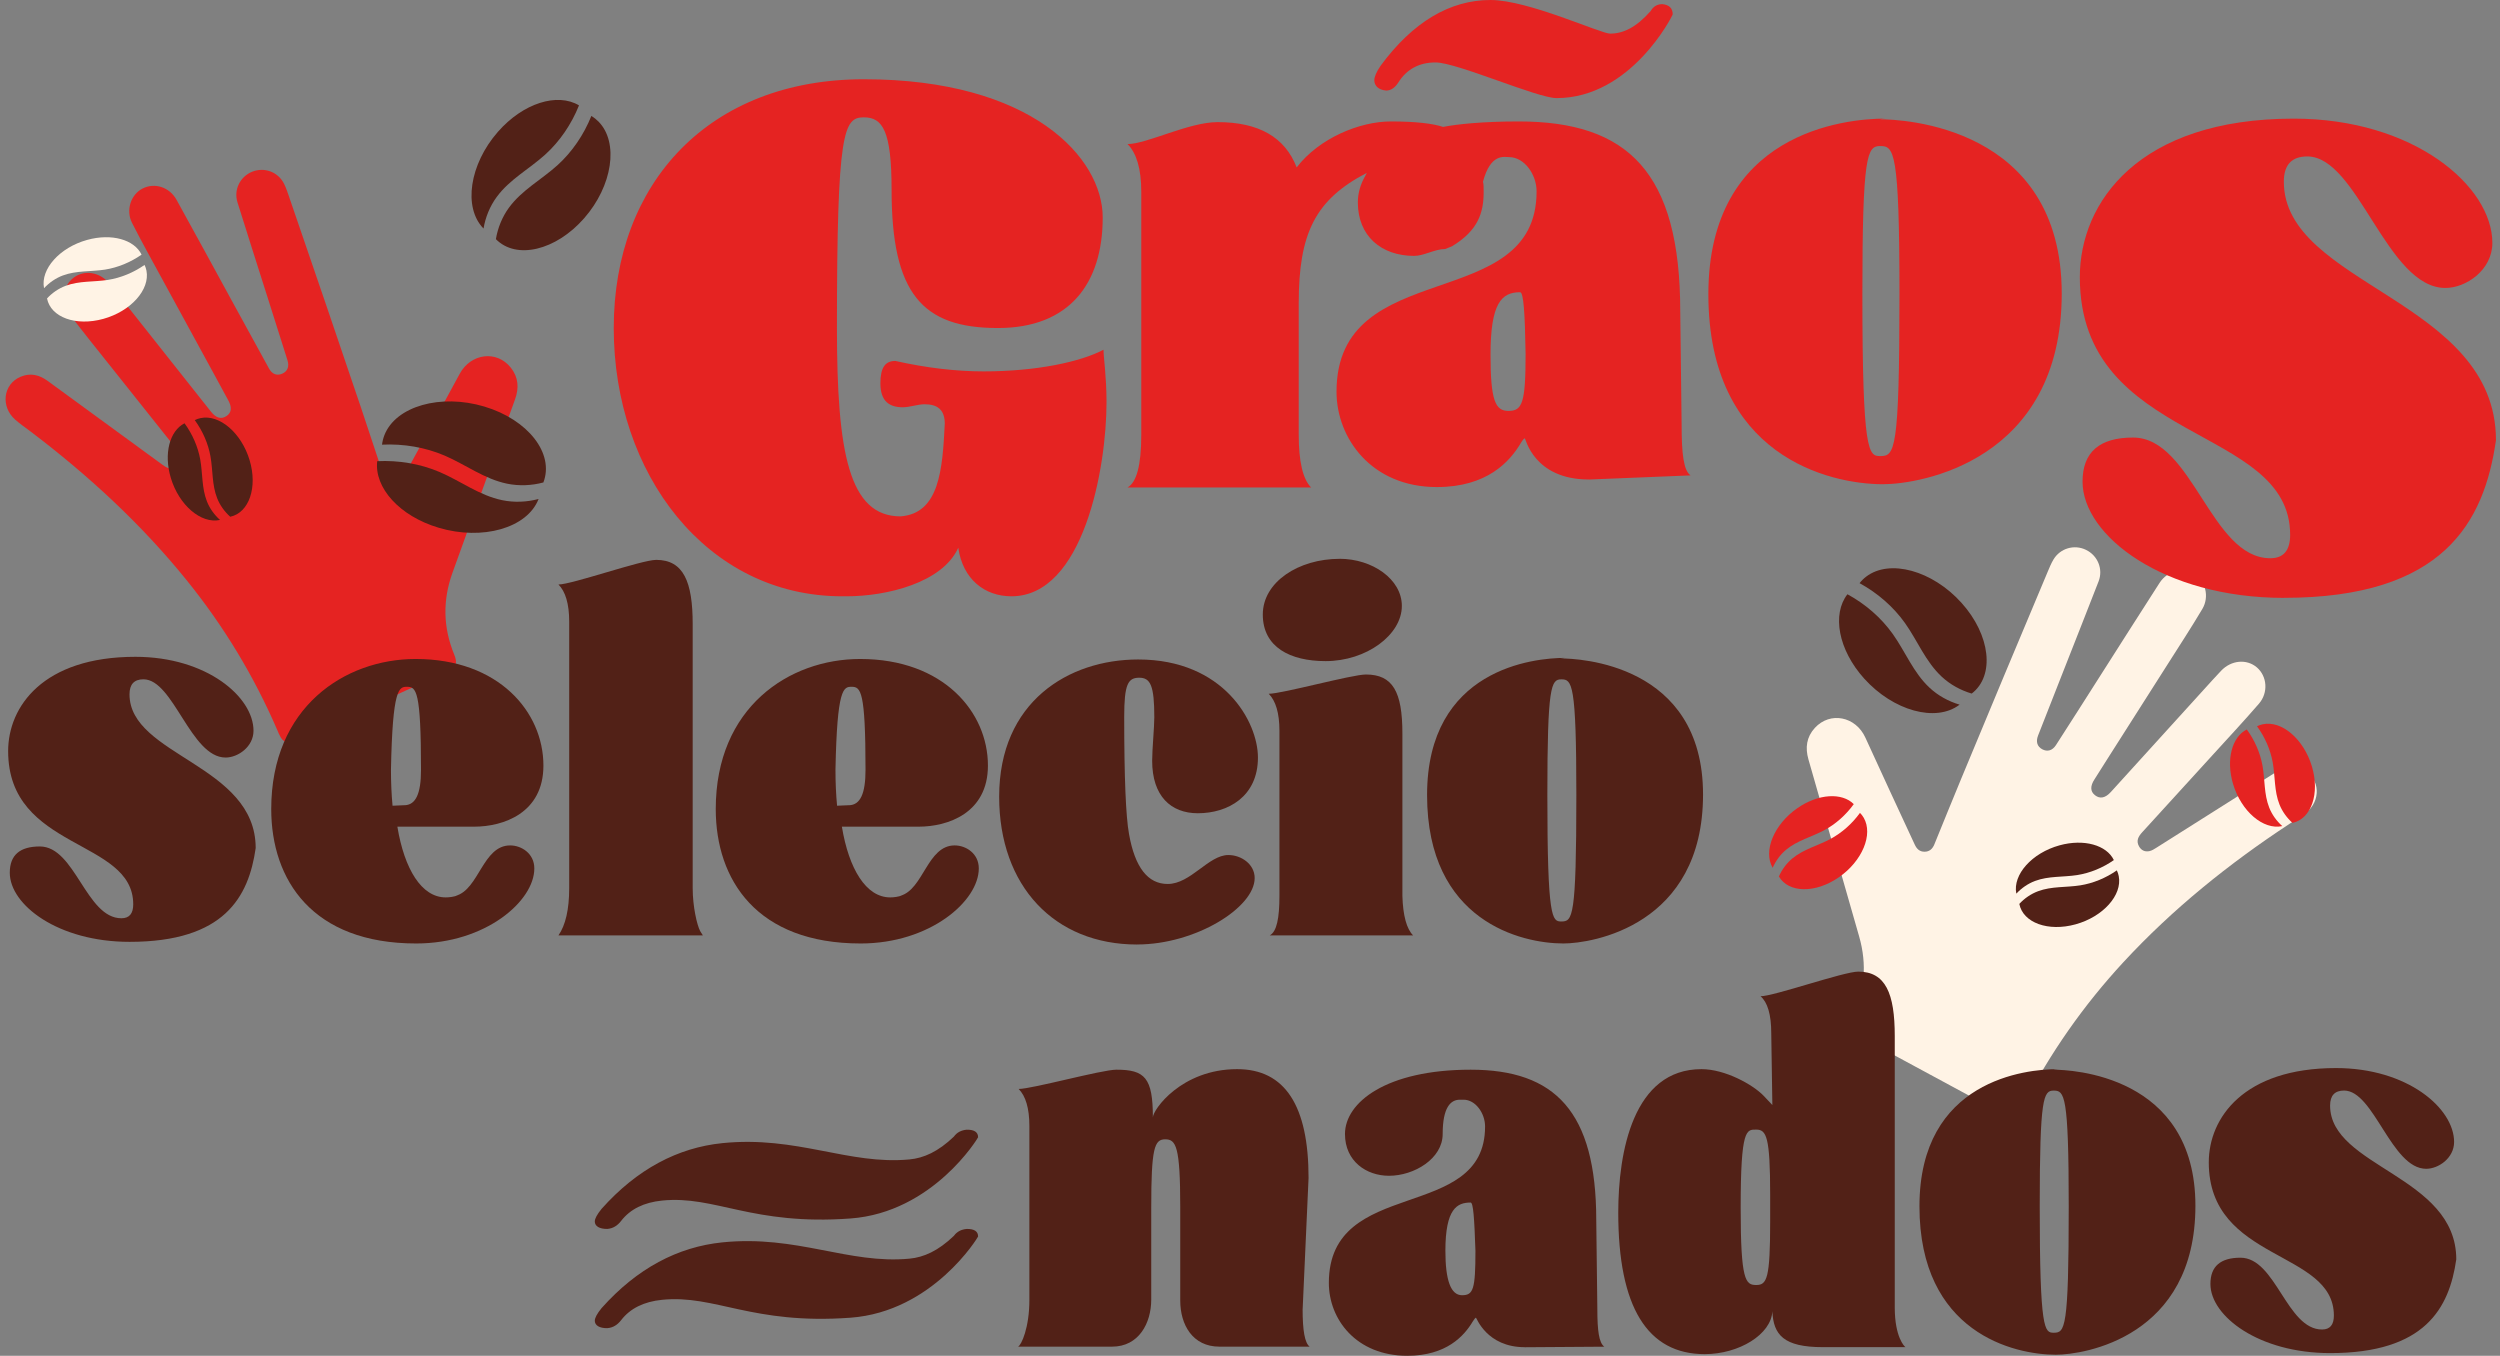
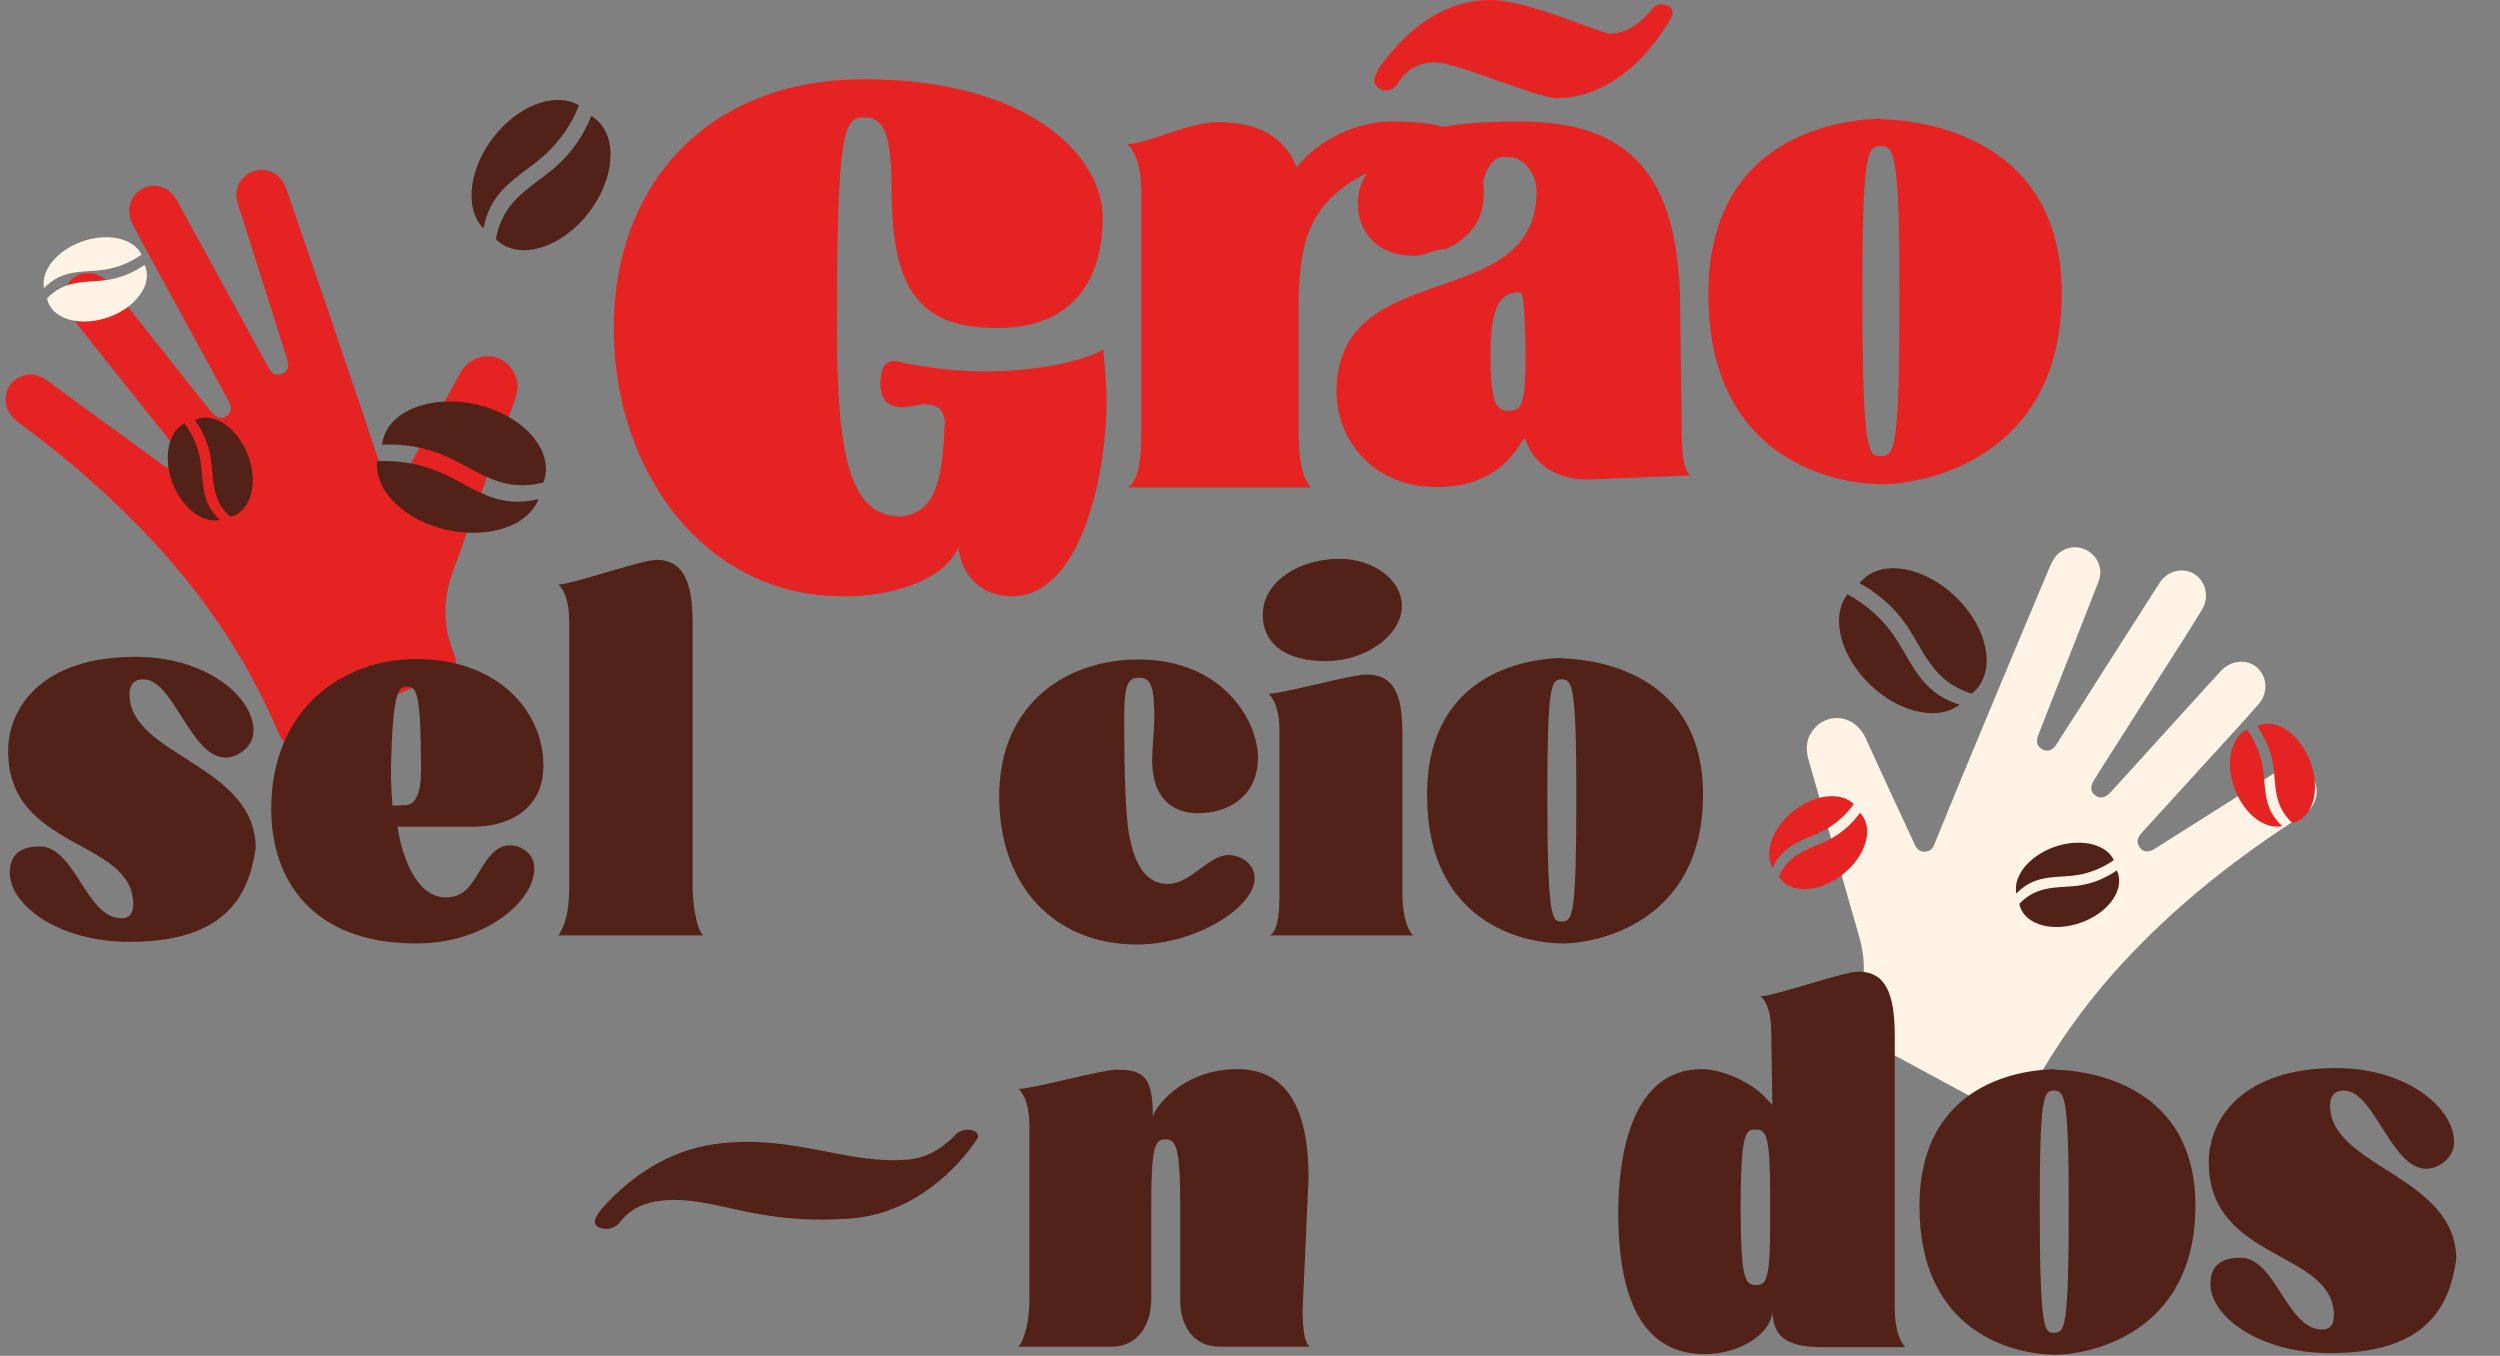
<svg xmlns="http://www.w3.org/2000/svg" width="260" height="141" viewBox="0 0 260 141" fill="none">
  <rect x="0" y="0" width="260" height="141" fill="#808080" stroke="none" />
  <g clip-path="url(#clip0_870_2048)">
    <path d="M200.769 111.778C198.237 110.412 195.709 109.042 193.177 107.672C192.305 107.198 192.166 106.75 192.601 105.867C193.948 103.136 194.192 100.309 193.347 97.378C191.582 91.246 189.838 85.109 188.077 78.977C187.729 77.759 187.877 76.65 188.74 75.706C190.335 73.962 192.998 74.506 194 76.715C195.687 80.433 197.417 84.126 199.13 87.831C199.335 88.279 199.636 88.584 200.154 88.579C200.669 88.579 200.982 88.279 201.17 87.823C202.098 85.544 203.022 83.265 203.964 80.99C205.424 77.467 206.892 73.945 208.361 70.426C209.887 66.773 211.421 63.124 212.955 59.475C213.138 59.04 213.317 58.601 213.556 58.196C214.254 57.022 215.718 56.591 216.938 57.183C218.163 57.774 218.747 59.184 218.255 60.458C217.03 63.611 215.783 66.76 214.546 69.909C213.683 72.105 212.82 74.297 211.961 76.493C211.708 77.141 211.87 77.641 212.393 77.924C212.92 78.207 213.443 78.072 213.818 77.493C215.308 75.184 216.782 72.862 218.259 70.543C220.368 67.238 222.465 63.928 224.587 60.632C225.415 59.349 226.984 58.97 228.192 59.692C229.364 60.392 229.804 62.05 229.046 63.328C227.904 65.251 226.679 67.125 225.481 69.013C223.393 72.305 221.292 75.593 219.2 78.881C218.738 79.607 218.285 80.342 217.819 81.064C217.37 81.76 217.383 82.317 217.88 82.704C218.403 83.113 218.956 82.999 219.536 82.36C223.049 78.489 226.566 74.619 230.079 70.748C230.384 70.413 230.689 70.082 230.999 69.756C232.049 68.652 233.653 68.504 234.712 69.408C235.78 70.322 235.928 72.027 234.934 73.179C233.378 74.98 231.757 76.719 230.157 78.476C227.699 81.177 225.241 83.869 222.779 86.566C222.395 86.988 222.138 87.431 222.447 88.001C222.678 88.427 223.062 88.619 223.533 88.519C223.785 88.466 224.025 88.319 224.247 88.175C228.397 85.557 232.546 82.939 236.686 80.312C237.606 79.729 238.543 79.555 239.541 80.064C241.297 80.951 241.432 83.295 239.785 84.556C239.249 84.97 238.661 85.313 238.098 85.687C231.8 89.828 225.965 94.52 220.839 100.061C216.69 104.55 213.216 109.503 210.427 114.94C210.296 115.196 210.17 115.457 210.004 115.688C209.638 116.201 209.093 116.275 208.418 115.91C205.868 114.535 203.319 113.157 200.773 111.778H200.769Z" fill="#FFF3E5" />
    <path d="M38.691 73.418C41.306 72.222 43.925 71.031 46.54 69.835C47.442 69.421 47.612 68.982 47.237 68.073C46.078 65.255 46.026 62.423 47.063 59.553C49.238 53.556 51.386 47.545 53.561 41.543C53.993 40.352 53.919 39.234 53.121 38.233C51.648 36.385 48.954 36.75 47.804 38.886C45.873 42.483 43.894 46.053 41.937 49.637C41.702 50.068 41.384 50.355 40.865 50.316C40.351 50.276 40.059 49.963 39.902 49.493C39.126 47.158 38.359 44.818 37.575 42.487C36.354 38.873 35.13 35.259 33.896 31.649C32.619 27.904 31.334 24.16 30.048 20.415C29.895 19.971 29.747 19.515 29.534 19.097C28.919 17.875 27.485 17.353 26.23 17.858C24.97 18.366 24.29 19.732 24.696 21.037C25.703 24.264 26.735 27.487 27.76 30.714C28.47 32.962 29.189 35.206 29.895 37.459C30.105 38.12 29.908 38.612 29.368 38.855C28.819 39.103 28.309 38.934 27.978 38.329C26.648 35.924 25.332 33.506 24.012 31.096C22.129 27.656 20.263 24.212 18.363 20.785C17.622 19.449 16.084 18.967 14.828 19.606C13.612 20.228 13.059 21.85 13.73 23.177C14.741 25.173 15.835 27.121 16.903 29.087C18.764 32.51 20.638 35.933 22.503 39.356C22.918 40.112 23.319 40.873 23.737 41.63C24.138 42.356 24.09 42.909 23.567 43.261C23.018 43.635 22.473 43.487 21.937 42.809C18.69 38.712 15.447 34.615 12.2 30.518C11.921 30.166 11.638 29.814 11.35 29.466C10.379 28.291 8.783 28.039 7.668 28.87C6.543 29.709 6.277 31.401 7.193 32.619C8.622 34.519 10.126 36.363 11.603 38.225C13.874 41.082 16.145 43.935 18.42 46.788C18.777 47.236 19.004 47.697 18.655 48.245C18.394 48.654 18.001 48.819 17.539 48.689C17.291 48.619 17.064 48.454 16.851 48.302C12.889 45.414 8.923 42.522 4.97 39.625C4.094 38.981 3.17 38.747 2.137 39.186C0.324 39.951 0.032 42.283 1.592 43.653C2.098 44.1 2.66 44.483 3.2 44.892C9.206 49.446 14.711 54.517 19.453 60.392C23.292 65.15 26.422 70.326 28.841 75.936C28.954 76.202 29.063 76.471 29.211 76.715C29.542 77.25 30.083 77.363 30.78 77.045C33.417 75.845 36.054 74.64 38.686 73.436L38.691 73.418Z" fill="#E52322" />
    <path d="M51.569 24.868C53.692 27.034 57.797 26.064 60.748 22.702C63.703 19.332 64.379 14.835 62.256 12.656C62.025 12.421 61.772 12.221 61.502 12.056C60.722 14.004 59.51 15.796 57.985 17.175C56.32 18.684 54.289 19.749 52.938 21.589C52.232 22.55 51.77 23.694 51.574 24.864L51.569 24.868Z" fill="#522117" />
    <path d="M50.275 23.755C50.275 23.755 50.283 23.764 50.288 23.768C50.484 22.598 50.946 21.454 51.652 20.493C53.003 18.649 55.034 17.588 56.699 16.079C58.224 14.7 59.436 12.908 60.216 10.96C57.971 9.616 54.415 10.708 51.783 13.709C48.828 17.079 48.152 21.576 50.275 23.755Z" fill="#522117" />
    <path d="M23.945 53.743C25.907 53.316 26.809 50.685 25.959 47.858C25.109 45.023 22.825 43.065 20.855 43.483C20.642 43.526 20.441 43.6 20.254 43.692C21.073 44.814 21.649 46.118 21.888 47.458C22.15 48.919 22.032 50.428 22.59 51.829C22.882 52.56 23.361 53.221 23.945 53.743Z" fill="#522117" />
    <path d="M22.869 54.073C22.869 54.073 22.878 54.073 22.882 54.073C22.294 53.551 21.819 52.89 21.526 52.16C20.969 50.755 21.086 49.25 20.825 47.789C20.585 46.454 20.01 45.145 19.191 44.023C17.648 44.801 17.007 47.171 17.765 49.703C18.615 52.538 20.899 54.495 22.869 54.078V54.073Z" fill="#522117" />
    <path d="M238.421 85.583C240.382 85.157 241.284 82.525 240.435 79.698C239.585 76.863 237.301 74.906 235.331 75.323C235.117 75.367 234.917 75.441 234.729 75.532C235.549 76.654 236.124 77.959 236.364 79.298C236.625 80.76 236.508 82.269 237.066 83.669C237.358 84.4 237.837 85.061 238.421 85.583Z" fill="#E52322" />
    <path d="M237.344 85.913C237.344 85.913 237.353 85.913 237.358 85.913C236.769 85.391 236.294 84.73 236.002 84C235.444 82.595 235.562 81.09 235.3 79.629C235.061 78.293 234.485 76.984 233.666 75.862C232.123 76.641 231.483 79.011 232.241 81.542C233.091 84.378 235.375 86.335 237.344 85.918V85.913Z" fill="#E52322" />
    <path d="M185.005 91.154C186.016 92.885 188.805 92.924 191.237 91.241C193.674 89.558 194.833 86.779 193.826 85.044C193.717 84.856 193.586 84.687 193.438 84.539C192.623 85.665 191.555 86.614 190.357 87.257C189.045 87.957 187.572 88.314 186.408 89.275C185.802 89.78 185.319 90.436 185.005 91.154Z" fill="#E52322" />
    <path d="M184.356 90.237C184.356 90.237 184.356 90.241 184.36 90.245C184.674 89.528 185.158 88.867 185.763 88.367C186.927 87.401 188.4 87.049 189.712 86.349C190.911 85.709 191.978 84.757 192.793 83.63C191.573 82.408 189.115 82.534 186.94 84.039C184.504 85.722 183.345 88.501 184.351 90.237H184.356Z" fill="#E52322" />
    <path d="M4.891 31.04C5.279 33.006 7.898 33.954 10.748 33.162C13.603 32.371 15.612 30.127 15.233 28.156C15.194 27.943 15.124 27.743 15.033 27.552C13.891 28.348 12.57 28.896 11.228 29.109C9.759 29.339 8.251 29.191 6.834 29.722C6.094 30 5.422 30.461 4.891 31.04Z" fill="#FFF3E5" />
    <path d="M4.582 29.957C4.582 29.957 4.582 29.965 4.582 29.97C5.118 29.396 5.789 28.93 6.525 28.652C7.942 28.122 9.45 28.269 10.919 28.039C12.261 27.826 13.582 27.278 14.723 26.482C13.974 24.925 11.612 24.242 9.062 24.951C6.207 25.742 4.198 27.987 4.577 29.957H4.582Z" fill="#FFF3E5" />
    <path d="M210.009 94.007C210.397 95.973 213.016 96.921 215.866 96.129C218.721 95.338 220.73 93.094 220.351 91.124C220.312 90.91 220.242 90.71 220.151 90.519C219.009 91.315 217.688 91.863 216.346 92.076C214.877 92.307 213.369 92.159 211.953 92.689C211.212 92.968 210.541 93.429 210.009 94.007Z" fill="#522117" />
    <path d="M209.699 92.924C209.699 92.924 209.699 92.933 209.699 92.937C210.235 92.363 210.906 91.898 211.643 91.619C213.059 91.089 214.567 91.237 216.036 91.006C217.378 90.793 218.699 90.245 219.841 89.449C219.091 87.892 216.729 87.209 214.179 87.918C211.324 88.71 209.315 90.954 209.694 92.924H209.699Z" fill="#522117" />
    <path d="M205.057 72.131C207.489 70.27 207.014 66.046 203.994 62.693C200.969 59.331 196.533 58.109 194.088 59.966C193.822 60.166 193.591 60.397 193.395 60.649C195.26 61.667 196.907 63.098 198.11 64.785C199.426 66.634 200.246 68.795 201.933 70.37C202.813 71.192 203.907 71.792 205.057 72.131Z" fill="#522117" />
    <path d="M203.784 73.292C203.784 73.292 203.793 73.284 203.797 73.284C202.647 72.944 201.553 72.344 200.672 71.522C198.986 69.948 198.166 67.786 196.85 65.938C195.647 64.246 194 62.815 192.134 61.802C190.513 63.881 191.176 67.573 193.873 70.57C196.898 73.932 201.335 75.154 203.78 73.297L203.784 73.292Z" fill="#522117" />
    <path d="M56.511 50.176C57.67 47.175 54.925 43.644 50.375 42.283C45.811 40.917 41.157 42.248 39.98 45.253C39.853 45.579 39.771 45.91 39.731 46.245C41.963 46.136 44.229 46.519 46.239 47.38C48.435 48.324 50.357 49.811 52.737 50.303C53.979 50.559 55.291 50.503 56.511 50.176Z" fill="#522117" />
    <path d="M56.001 51.911C56.001 51.911 56.001 51.898 56.01 51.894C54.79 52.22 53.478 52.277 52.236 52.02C49.856 51.529 47.934 50.041 45.737 49.097C43.728 48.236 41.462 47.854 39.23 47.962C38.917 50.72 41.54 53.669 45.611 54.882C50.174 56.248 54.829 54.917 56.006 51.911H56.001Z" fill="#522117" />
    <path d="M165.235 49.867C159.517 49.867 158.658 45.588 158.584 45.588C158.51 45.588 158.371 45.731 158.157 46.088C157.015 48.015 154.653 50.655 149.436 50.655C142.646 50.655 138.998 45.588 138.998 40.739C138.998 26.469 159.805 32.819 159.805 19.906C159.805 18.123 158.519 16.34 156.946 16.34C156.444 16.34 155.015 15.909 154.23 18.906C154.3 19.119 154.3 19.476 154.3 19.976C154.3 22.116 153.729 23.973 151.009 25.612L150.295 25.899C149.223 25.899 148.081 26.613 147.078 26.613C143.648 26.613 141.216 24.542 141.216 21.05C141.216 20.05 141.504 19.123 142.001 18.267L142.145 17.98C136.784 20.763 135.067 24.26 135.067 31.536V45.201C135.067 47.984 135.494 49.837 136.352 50.694H117.263C118.191 50.194 118.692 48.411 118.692 45.27V19.906C118.692 17.553 118.191 15.909 117.263 14.983C119.263 14.983 123.626 12.7 126.629 12.7C130.917 12.7 133.637 14.27 134.853 17.41C137.211 14.344 141.43 12.63 144.646 12.63C147.222 12.63 149.009 12.843 150.081 13.2C151.511 12.913 154.226 12.63 157.944 12.63C169.31 12.63 174.745 17.91 174.745 32.393L174.889 44.235C174.889 47.232 175.103 48.946 175.817 49.441L165.235 49.872V49.867ZM144.145 9.416C143.361 9.346 142.929 8.916 142.929 8.346C142.929 7.989 143.143 7.489 143.574 6.85C146.934 2.283 150.796 0 155.015 0C158.946 0 166.456 3.497 167.454 3.497C168.813 3.497 170.169 2.853 171.672 1.144C171.96 0.644 172.387 0.431 172.888 0.431C173.603 0.505 173.961 0.861 173.961 1.5C173.961 1.574 169.672 10.203 161.879 10.203C159.879 10.203 151.511 6.493 149.297 6.493C147.579 6.493 146.294 7.207 145.435 8.564C145.078 9.133 144.646 9.42 144.149 9.42L144.145 9.416ZM158.087 30.392C156.157 30.392 155.015 31.532 155.015 36.885C155.015 41.665 155.516 42.735 156.876 42.735C158.305 42.735 158.663 41.952 158.663 36.816C158.593 32.536 158.449 30.396 158.092 30.396L158.087 30.392Z" fill="#E52322" />
    <path d="M195.474 12.404C197.762 12.404 214.42 13.048 214.42 30.527C214.42 48.006 199.619 50.359 195.831 50.359C190.253 50.359 177.67 47.437 177.67 30.597C177.67 13.757 191.896 12.335 196.045 12.335L195.474 12.404ZM195.544 15.188C194.184 15.188 193.687 16.044 193.687 30.597C193.687 47.15 194.332 47.432 195.544 47.432C197.047 47.432 197.544 47.002 197.544 30.597C197.544 15.688 196.973 15.188 195.544 15.188Z" fill="#E52322" />
-     <path d="M237.523 62.18C225.036 62.18 216.585 55.717 216.585 50.093C216.585 47.001 218.368 45.505 221.841 45.505C228.039 45.505 229.913 58.057 236.111 58.057C237.518 58.057 238.176 57.213 238.176 55.621C238.176 44.1 216.302 46.253 216.302 28.826C216.302 21.05 222.403 12.338 238.551 12.338C251.038 12.338 259.205 19.362 259.205 25.264C259.205 28.074 256.481 29.948 254.324 29.948C248.222 29.948 245.219 16.27 239.959 16.27C238.364 16.27 237.518 17.114 237.518 18.893C237.518 29.666 259.58 31.166 259.58 45.779C258.36 54.303 254.137 62.175 237.518 62.175L237.523 62.18Z" fill="#E52322" />
    <path d="M13.469 97.952C6.042 97.952 1.017 94.107 1.017 90.763C1.017 88.923 2.076 88.032 4.142 88.032C7.829 88.032 8.945 95.499 12.627 95.499C13.464 95.499 13.856 94.999 13.856 94.051C13.856 87.197 0.847 88.48 0.847 78.115C0.847 73.492 4.477 68.308 14.079 68.308C21.505 68.308 26.365 72.488 26.365 75.997C26.365 77.668 24.744 78.785 23.462 78.785C19.832 78.785 18.045 70.648 14.92 70.648C13.97 70.648 13.469 71.148 13.469 72.209C13.469 78.616 26.591 79.507 26.591 88.201C25.864 93.272 23.353 97.952 13.469 97.952Z" fill="#522117" />
    <path d="M47.415 93.159C49.817 92.489 50.209 87.923 53.055 87.923C54.227 87.923 55.57 88.758 55.57 90.319C55.57 93.716 50.488 98.122 43.284 98.122C32.51 98.122 28.208 91.546 28.208 84.135C28.208 73.549 35.857 68.534 43.227 68.534C51.883 68.534 56.516 74.049 56.516 79.62C56.516 84.578 52.327 85.974 49.311 85.974H41.327C42.054 90.376 43.837 93.329 46.352 93.329C46.744 93.329 47.189 93.272 47.638 93.107L47.415 93.163V93.159ZM42.111 83.743C43.227 83.687 43.785 82.573 43.785 80.064C43.785 71.818 43.284 71.426 42.334 71.426C41.497 71.426 40.825 71.54 40.66 80.064C40.66 81.399 40.717 82.626 40.825 83.795L42.111 83.739V83.743Z" fill="#522117" />
    <path d="M59.196 64.633C59.196 62.793 58.804 61.514 58.08 60.788C59.475 60.788 66.736 58.227 68.244 58.227C71.09 58.227 72.04 60.51 72.04 64.911V92.381C72.04 94.277 72.489 96.225 72.82 96.838L73.099 97.282H58.08C58.808 96.225 59.196 94.607 59.196 92.381V64.633Z" fill="#522117" />
-     <path d="M93.645 93.159C96.046 92.489 96.439 87.923 99.284 87.923C100.457 87.923 101.795 88.758 101.795 90.319C101.795 93.716 96.713 98.122 89.513 98.122C78.735 98.122 74.438 91.546 74.438 84.135C74.438 73.549 82.086 68.534 89.456 68.534C98.112 68.534 102.745 74.049 102.745 79.62C102.745 84.578 98.557 85.974 95.541 85.974H87.556C88.284 90.376 90.071 93.329 92.581 93.329C92.974 93.329 93.418 93.272 93.867 93.107L93.645 93.163V93.159ZM88.341 83.743C89.456 83.687 90.014 82.573 90.014 80.064C90.014 71.818 89.513 71.426 88.563 71.426C87.726 71.426 87.055 71.54 86.889 80.064C86.889 81.399 86.946 82.626 87.055 83.795L88.341 83.739V83.743Z" fill="#522117" />
    <path d="M118.265 98.23C109.666 98.23 103.913 92.159 103.913 82.852C103.913 72.988 111.117 68.586 118.374 68.586C127.252 68.586 130.826 75.049 130.826 78.785C130.826 82.852 127.701 84.578 124.572 84.578C121.778 84.578 119.825 82.795 119.825 79.12C119.825 77.894 120.048 75.667 120.048 74.606C120.048 71.318 119.655 70.483 118.483 70.483C117.311 70.483 116.918 71.152 116.918 74.549C116.918 80.847 117.084 84.913 117.42 86.753C118.034 90.206 119.372 91.933 121.438 91.933C123.84 91.933 125.683 88.923 127.749 88.923C129.091 88.923 130.486 89.871 130.486 91.32C130.486 94.381 124.345 98.226 118.256 98.226L118.265 98.23Z" fill="#522117" />
    <path d="M139.316 58.114C142.719 58.114 145.792 60.232 145.792 63.015C145.792 66.025 142.105 68.756 137.864 68.756C134.177 68.756 131.331 67.308 131.331 63.911C131.331 60.514 135.071 58.118 139.316 58.118V58.114ZM132.055 97.282H146.964C146.293 96.613 145.905 95.221 145.849 93.159V76.276C145.849 71.931 144.842 70.148 142.053 70.148C140.601 70.148 133.34 72.153 131.946 72.153C132.673 72.879 133.061 74.158 133.061 75.998V93.159C133.061 95.499 132.782 96.891 132.055 97.282Z" fill="#522117" />
    <path d="M162.319 68.477C164.106 68.477 177.116 68.978 177.116 82.63C177.116 96.282 165.557 98.121 162.598 98.121C158.244 98.121 148.416 95.838 148.416 82.686C148.416 69.534 159.53 68.421 162.764 68.421L162.319 68.477ZM162.376 70.652C161.317 70.652 160.925 71.322 160.925 82.686C160.925 95.612 161.426 95.834 162.376 95.834C163.548 95.834 163.94 95.499 163.94 82.686C163.94 71.039 163.492 70.652 162.376 70.652Z" fill="#522117" />
    <path d="M87.582 62.015C73.487 62.015 63.829 49.272 63.829 34.119C63.829 18.967 73.797 8.242 89.84 8.242C107.282 8.242 114.682 16.401 114.682 22.616C114.682 29.531 111.178 34.115 103.782 34.115C95.915 34.115 92.725 30.54 92.725 19.741C92.725 13.6 91.792 12.204 89.844 12.204C87.743 12.204 87.042 13.526 87.042 34.119C87.042 47.097 88.288 53.703 93.662 53.703C97.711 53.39 98.02 48.806 98.256 44.066C98.256 42.591 97.476 42.043 96.155 42.043C95.453 42.043 94.599 42.357 93.897 42.357C92.494 42.357 91.561 41.735 91.561 39.869C91.561 38.16 92.106 37.538 93.117 37.538C96.234 38.238 99.345 38.625 102.305 38.625C107.835 38.625 112.429 37.616 114.765 36.372C114.765 37.151 115.079 39.169 115.079 41.813C115.079 48.728 112.665 62.015 105.19 62.015C102.388 62.015 100.13 60.227 99.659 56.965C98.025 60.619 92.185 62.015 88.057 62.015H87.591H87.582Z" fill="#E52322" />
    <path d="M63.193 127.809C62.33 127.826 61.859 127.513 61.859 127.035C61.859 126.739 62.095 126.3 62.565 125.721C66.257 121.581 70.502 119.354 75.131 118.885C82.91 118.097 88.24 121.177 94.578 120.581C96.068 120.442 97.563 119.78 99.21 118.202C99.524 117.758 99.995 117.536 100.544 117.488C101.329 117.48 101.721 117.741 101.721 118.276C101.721 118.337 97.023 126.091 88.45 126.722C78.212 127.474 74.377 124.299 68.846 124.86C66.963 125.052 65.547 125.752 64.605 126.965C64.213 127.479 63.742 127.757 63.193 127.805V127.809Z" fill="#522117" />
-     <path d="M63.193 138.129C62.33 138.147 61.859 137.834 61.859 137.355C61.859 137.059 62.095 136.62 62.565 136.042C66.257 131.901 70.502 129.675 75.131 129.205C82.91 128.418 88.24 131.497 94.578 130.901C96.068 130.762 97.563 130.101 99.21 128.522C99.524 128.078 99.995 127.857 100.544 127.809C101.329 127.8 101.721 128.061 101.721 128.596C101.721 128.657 97.023 136.411 88.45 137.042C78.212 137.794 74.377 134.62 68.846 135.181C66.963 135.372 65.547 136.072 64.605 137.286C64.213 137.799 63.742 138.077 63.193 138.125V138.129Z" fill="#522117" />
    <path d="M135.472 136.151C135.472 138.378 135.694 139.661 136.2 140.052H126.82C124.027 140.052 122.745 137.769 122.745 135.259V125.508C122.745 119.211 122.301 118.489 121.181 118.489C120.061 118.489 119.729 119.38 119.729 125.565V135.15C119.729 137.603 118.444 140.052 115.654 140.052H105.883C106.218 139.887 107.055 138.104 107.055 135.207V117.097C107.055 115.257 106.663 113.974 105.939 113.252C107.334 113.252 114.595 111.247 116.103 111.247C119.062 111.247 119.899 112.082 119.899 116.206C119.899 115.427 122.859 111.191 128.664 111.191C133.632 111.191 136.091 114.979 136.091 122.503L135.476 136.155L135.472 136.151Z" fill="#522117" />
-     <path d="M158.584 140.109C154.618 140.109 153.559 137.042 153.502 137.042C153.446 137.042 153.337 137.156 153.167 137.434C152.273 138.939 150.43 141 146.355 141C141.051 141 138.2 137.212 138.2 133.424C138.2 122.281 154.448 127.239 154.448 117.154C154.448 115.762 153.441 114.37 152.217 114.37H151.824C150.874 114.37 150.038 115.149 150.038 117.937C150.038 120.498 147.078 122.281 144.454 122.281C142.11 122.281 139.878 120.777 139.878 117.937C139.878 114.649 144.176 111.248 152.945 111.248C161.714 111.248 166.011 115.592 166.011 126.905L166.124 136.155C166.124 138.382 166.29 139.665 166.852 140.056L158.589 140.113L158.584 140.109ZM152.945 125.065C151.55 125.065 150.321 125.678 150.321 130.079C150.321 133.146 150.879 134.703 152.051 134.703C153.223 134.703 153.446 134.089 153.446 130.079C153.332 126.735 153.223 125.065 152.945 125.065Z" fill="#522117" />
    <path d="M184.211 107.455C184.211 105.506 183.819 104.223 183.095 103.61C184.49 103.61 191.751 101.048 193.259 101.048C196.105 101.048 197.055 103.332 197.055 107.733V135.981C197.055 139.047 198.062 140.047 198.171 140.104H189.572C185.497 140.104 184.433 138.821 184.325 136.372C184.211 138.769 180.864 140.83 177.29 140.83C171.315 140.83 168.299 135.924 168.299 126.121C168.299 119.767 169.863 111.191 176.955 111.191C179.413 111.191 182.315 112.804 183.431 113.974L184.325 114.922L184.211 107.455ZM181.03 125.617C181.03 133.193 181.531 133.641 182.647 133.641C183.762 133.641 184.098 132.971 184.098 127.009V124.277C184.098 118.206 183.706 117.479 182.647 117.479C181.64 117.479 181.03 117.314 181.03 125.612V125.617Z" fill="#522117" />
    <path d="M213.526 111.247C215.313 111.247 228.323 111.748 228.323 125.4C228.323 139.052 216.764 140.891 213.805 140.891C209.451 140.891 199.623 138.608 199.623 125.456C199.623 112.304 210.733 111.191 213.971 111.191L213.526 111.247ZM213.583 113.422C212.524 113.422 212.132 114.092 212.132 125.456C212.132 138.382 212.633 138.604 213.583 138.604C214.755 138.604 215.148 138.269 215.148 125.456C215.148 113.809 214.699 113.422 213.583 113.422Z" fill="#522117" />
    <path d="M242.335 140.722C234.908 140.722 229.883 136.877 229.883 133.532C229.883 131.693 230.942 130.801 233.008 130.801C236.695 130.801 237.811 138.269 241.494 138.269C242.33 138.269 242.723 137.768 242.723 136.82C242.723 129.966 229.713 131.249 229.713 120.885C229.713 116.262 233.343 111.078 242.945 111.078C250.372 111.078 255.227 115.257 255.227 118.767C255.227 120.437 253.605 121.555 252.324 121.555C248.694 121.555 246.907 113.417 243.782 113.417C242.832 113.417 242.33 113.918 242.33 114.979C242.33 121.385 255.453 122.277 255.453 130.971C254.726 136.042 252.215 140.722 242.33 140.722H242.335Z" fill="#522117" />
  </g>
  <defs>
    <clipPath id="clip0_870_2048">
      <rect width="259" height="141" fill="white" transform="translate(0.585)" />
    </clipPath>
  </defs>
</svg>